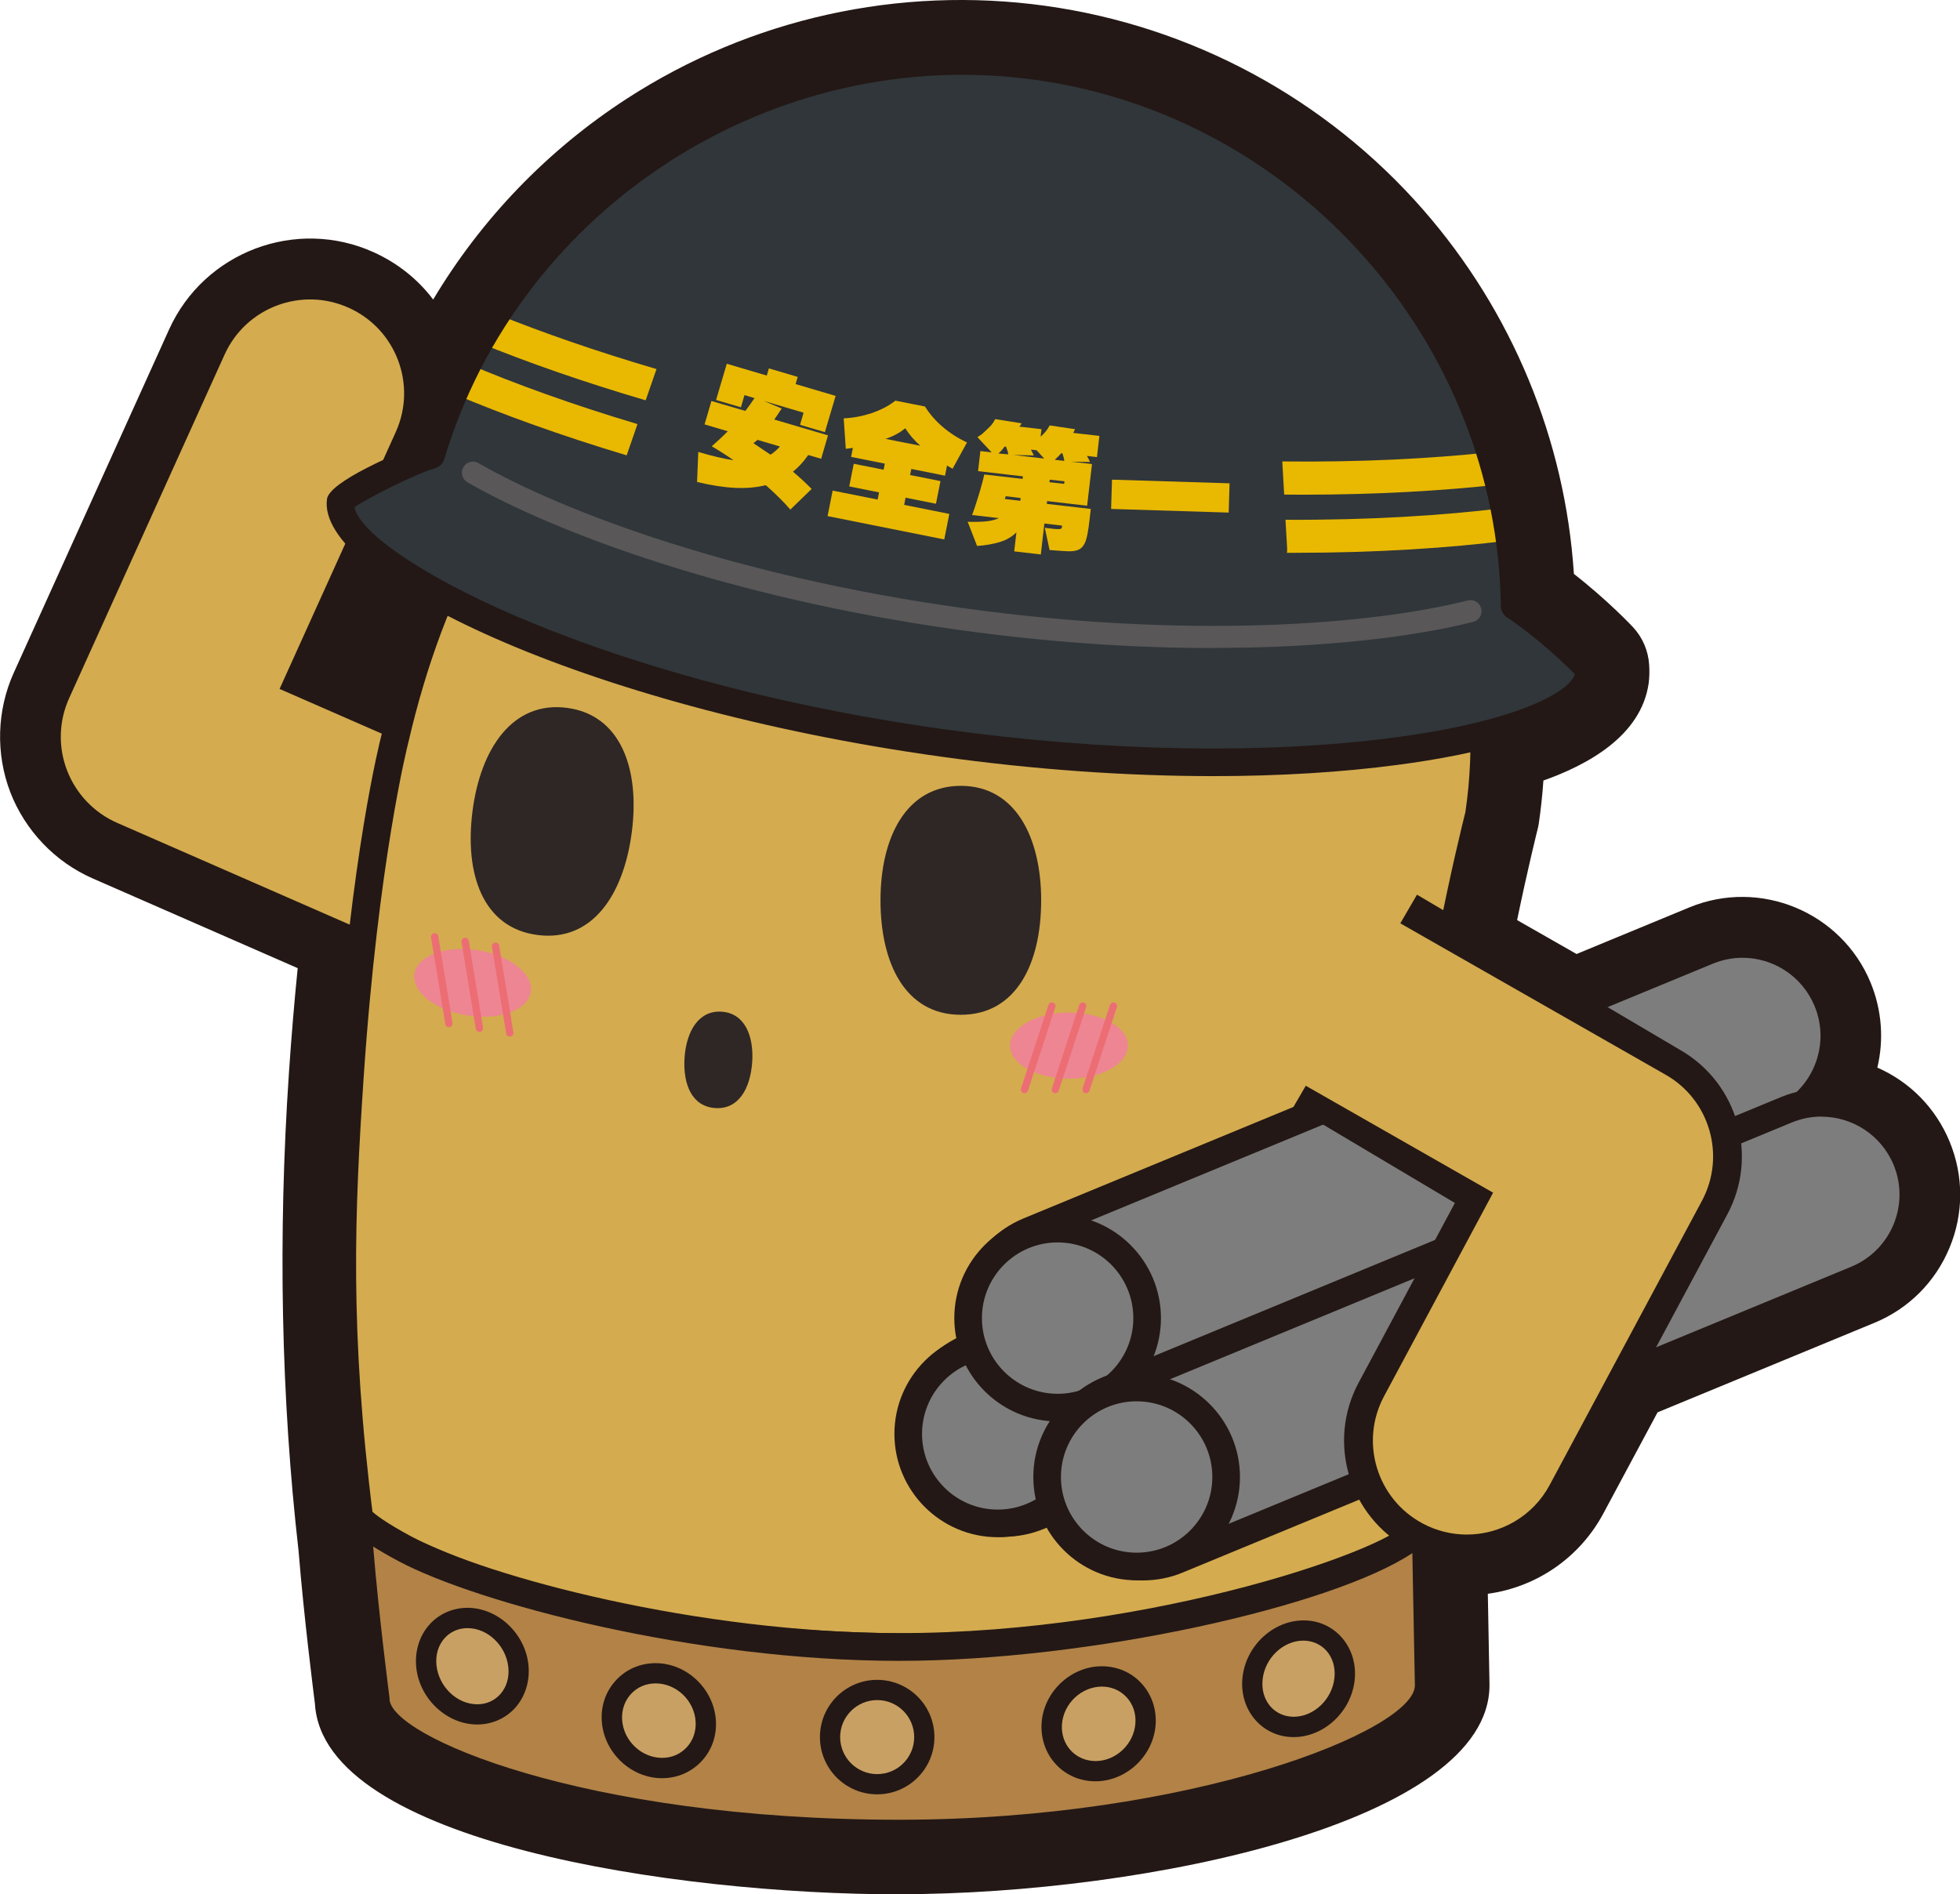
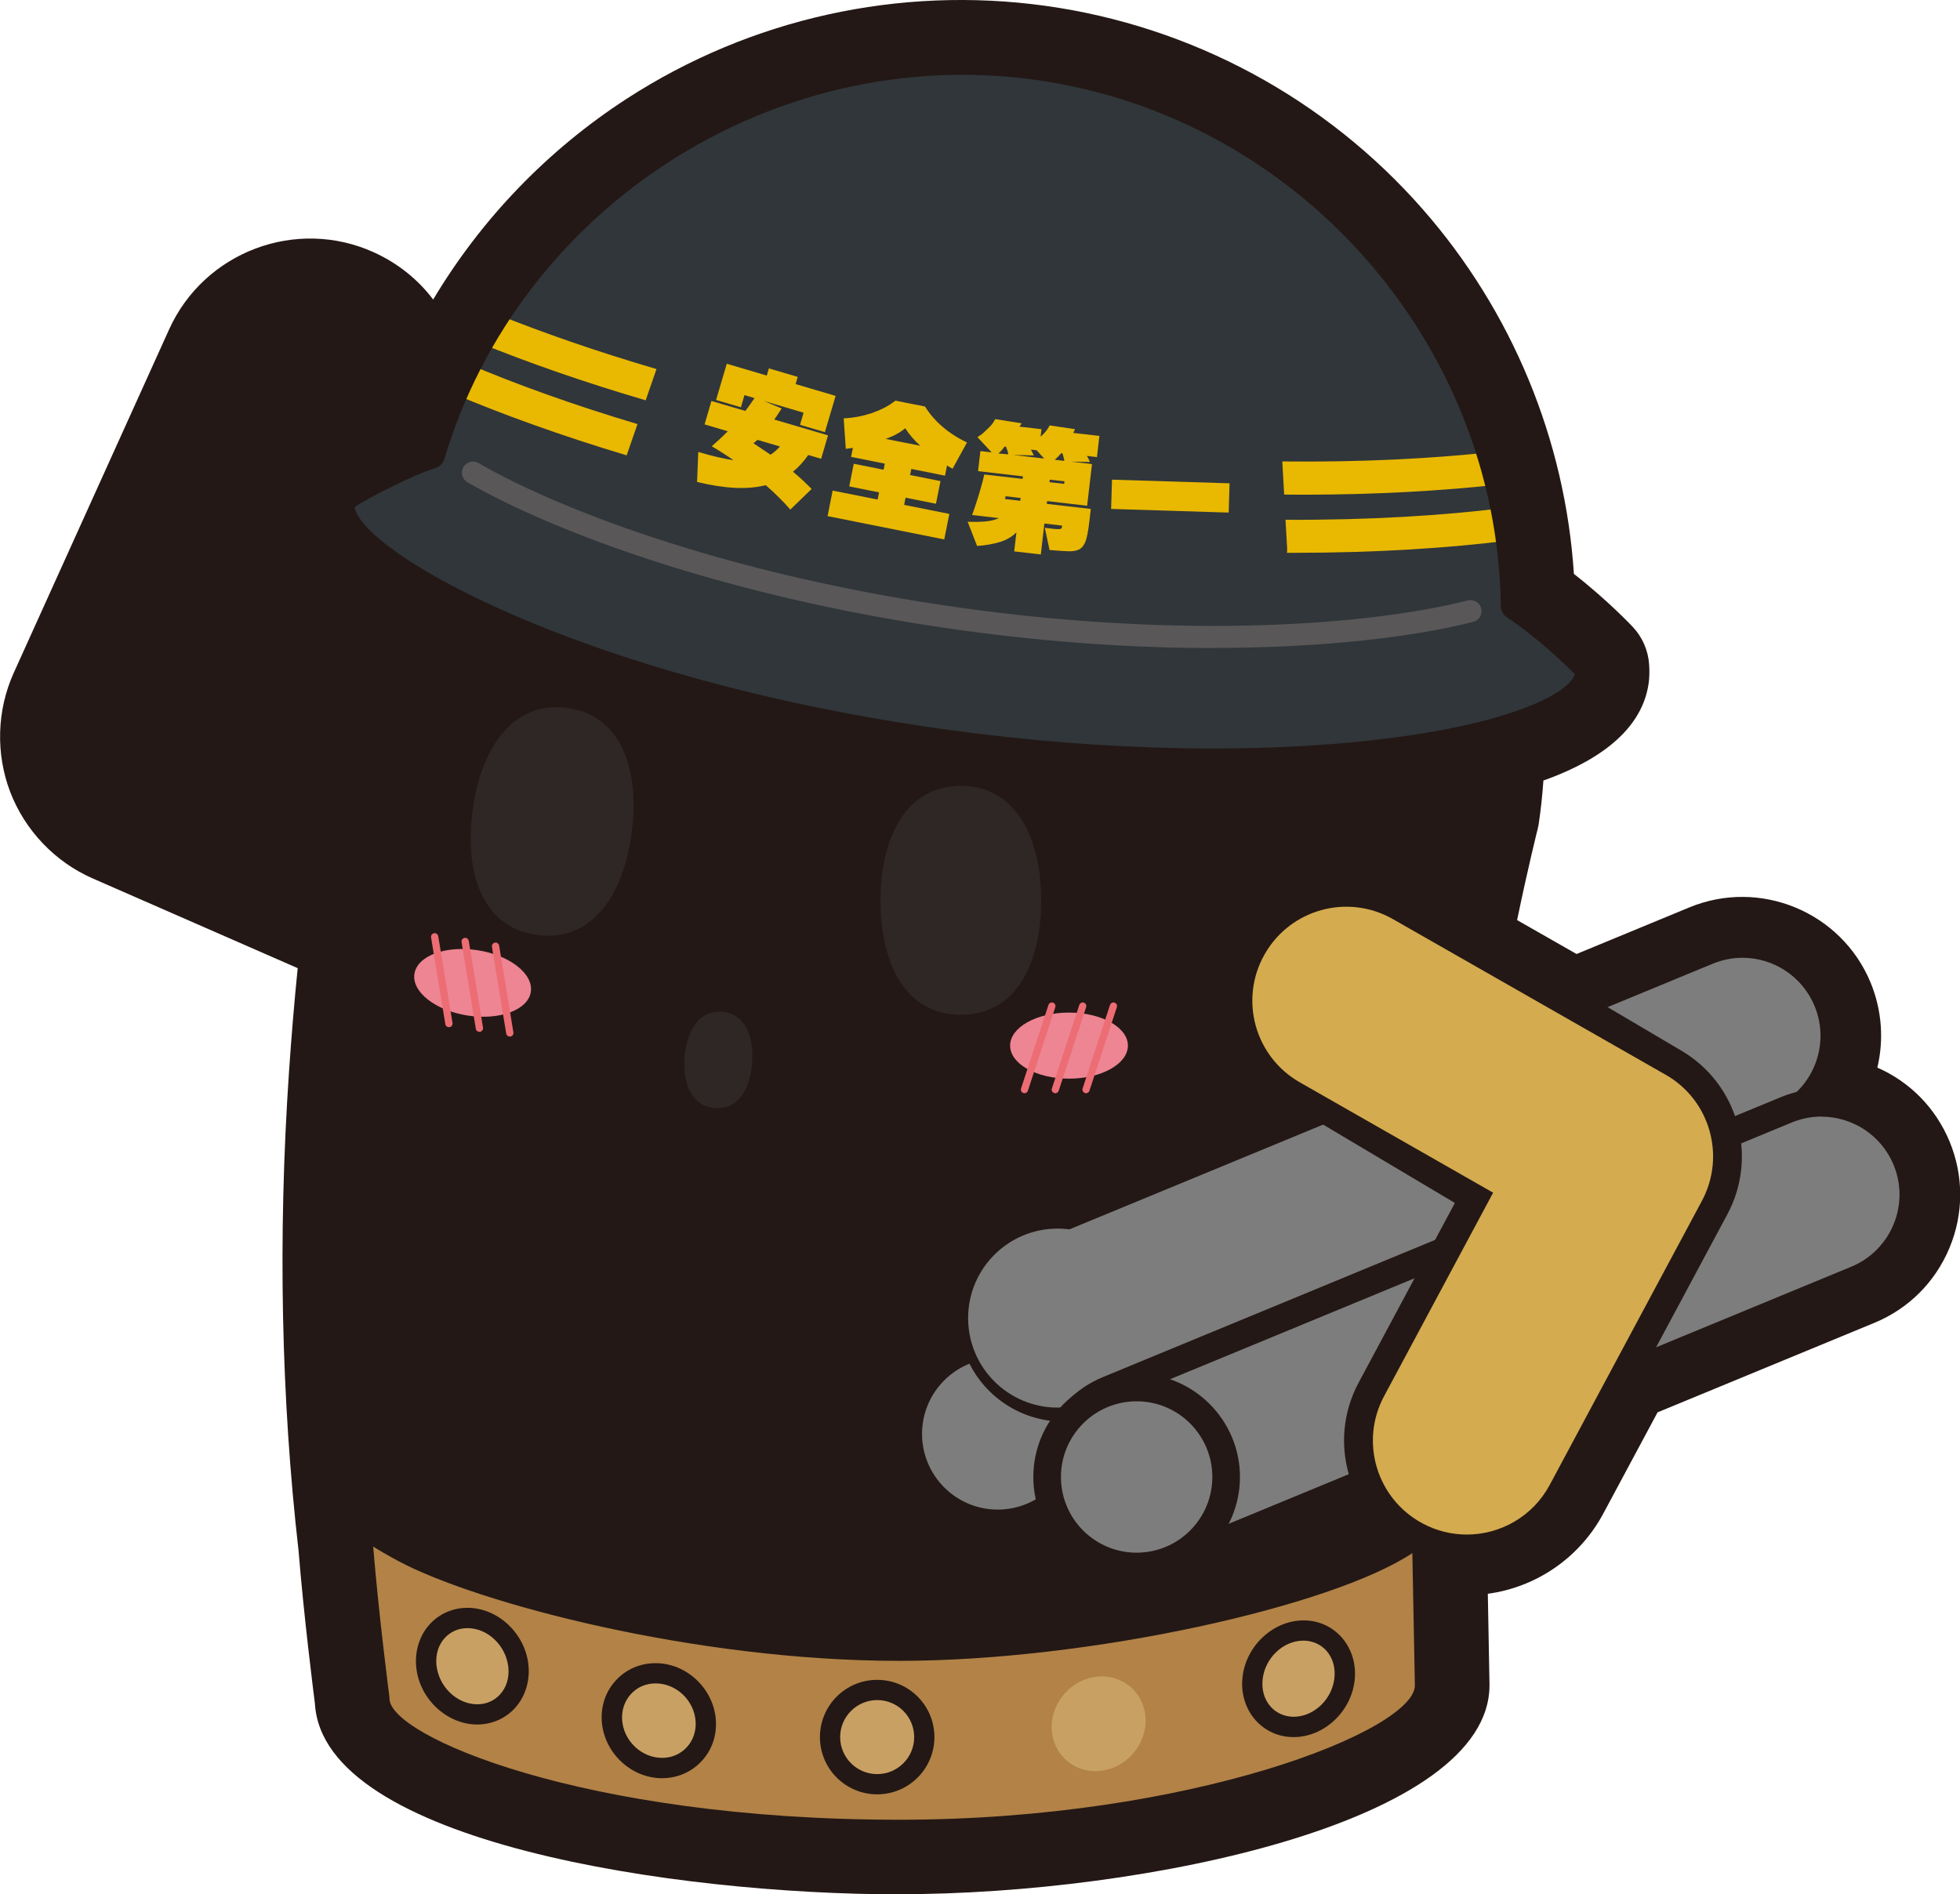
<svg xmlns="http://www.w3.org/2000/svg" id="_レイヤー_2" data-name="レイヤー_2" viewBox="0 0 177.37 171.44">
  <defs>
    <style>
      .cls-1 {
        fill: #2f2725;
      }

      .cls-2 {
        fill: #b28247;
      }

      .cls-3 {
        fill: #c9a063;
      }

      .cls-4 {
        fill: none;
      }

      .cls-5 {
        fill: #595757;
      }

      .cls-6 {
        fill: #30363a;
      }

      .cls-7 {
        fill: #231815;
      }

      .cls-8 {
        fill: #7d7d7d;
      }

      .cls-9 {
        fill: #d4ab4f;
      }

      .cls-10 {
        fill: #ee8592;
      }

      .cls-11 {
        fill: #e9b800;
      }

      .cls-12 {
        fill: #ec6d74;
      }
    </style>
  </defs>
  <g id="_デザイン" data-name="デザイン">
    <g>
      <g>
        <path class="cls-7" d="M171.33,105.42c-1.49-3.6-5.61-5.32-9.22-3.83l-2.96,1.22c-.09-.43-.22-.86-.39-1.29-.07-.18-.16-.34-.24-.51l1.83-.76c3.6-1.49,5.32-5.61,3.83-9.22-1.49-3.6-5.61-5.32-9.22-3.83l-12.7,5.24-11.15-6.37c1.27-6.78,2.68-12.36,2.68-12.36.37-2.46.51-4.87.47-7.23,5.75-1.45,9.19-3.39,9.48-5.44.03-.18,0-.56,0-.56,0,0-2.98-3.19-6.71-5.69-.34-24.3-18.36-45.39-43.18-48.84-24.82-3.45-47.91,11.91-54.88,35.19-1.07.29-3.28,1.3-5.14,2.26l1.96-4.32c1.94-4.28.04-9.31-4.24-11.25-4.28-1.93-9.31-.04-11.25,4.24l-14.06,31.08c-.94,2.07-1.01,4.43-.19,6.55.81,2.12,2.45,3.83,4.53,4.74l22.25,9.74c-.44,3.79-.87,8.2-1.2,13.21-.74,11-1.03,25.93.86,42.43.53,6.48,1.49,13.91,1.49,13.91,0,5.36,21.05,12.2,47.36,12.2s47.93-8.05,47.93-13.41l-.27-14.53c1.2.59,2.46.88,3.72.88,3.03,0,5.97-1.63,7.5-4.49l5.84-10.89,21.45-8.86c3.6-1.49,5.32-5.61,3.83-9.22ZM31.79,47.97c1.37,1.8,4.14,3.86,8.07,5.98-1.68,3.96-3.07,8.27-4.15,12.96l-10.42-4.56,6.5-14.37Z" />
        <path class="cls-7" d="M81.35,171.44c-20.19,0-52.09-4.69-52.85-17.24-.17-1.37-1-7.9-1.48-13.83-1.58-13.85-1.88-28.43-.87-43.33.22-3.21.48-6.36.79-9.42l-18.55-8.12c-3.41-1.49-6.12-4.34-7.46-7.81-1.33-3.47-1.22-7.4.31-10.79l14.06-31.08c3.18-7.03,11.49-10.17,18.52-6.99,2.16.98,3.99,2.44,5.38,4.28,4.34-7.27,10.32-13.51,17.54-18.19C67.93,1.67,81.38-1.31,94.62.53c13.23,1.84,25.36,8.39,34.15,18.43,8.08,9.23,12.87,20.85,13.66,32.98,3.04,2.37,5.23,4.69,5.34,4.81.87.93,1.39,2.14,1.47,3.41.04.61.02,1.17-.04,1.65-.67,4.82-5.59,7.43-9.53,8.83-.09,1.31-.23,2.61-.42,3.9-.03.18-.06.36-.11.53-.01.04-.88,3.51-1.85,8.2l5.38,3.07,10.21-4.22c6.4-2.64,13.76.42,16.4,6.81,1.04,2.53,1.2,5.21.61,7.69,2.98,1.31,5.29,3.68,6.54,6.7h0c1.28,3.1,1.28,6.51-.01,9.61s-3.7,5.51-6.8,6.79l-19.62,8.1-4.91,9.16c-2.14,3.99-6.04,6.66-10.45,7.26l.15,8.18s0,.07,0,.1c0,12.34-31.03,18.91-53.43,18.91ZM39.36,152.46c3,2.54,18.2,7.98,41.98,7.98,22.3,0,38.96-5.99,42.41-9l-.25-13.33c-.04-1.92.93-3.71,2.54-4.74,1.62-1.03,3.66-1.14,5.37-.3.43.21.86.32,1.3.32h0c1.11,0,2.13-.61,2.65-1.58l5.84-10.9c.6-1.12,1.57-2,2.75-2.49l21.45-8.86c.49-.2.73-.57.84-.84.11-.27.21-.7,0-1.19-.2-.49-.57-.73-.84-.84-.27-.11-.7-.2-1.19,0l-2.96,1.22c-1.52.63-3.23.54-4.68-.23-1.45-.77-2.48-2.15-2.81-3.75-.02-.11-.05-.21-.08-.29l-.07-.13c-.69-1.37-.79-2.96-.25-4.4.53-1.44,1.64-2.59,3.06-3.17l1.83-.76c.49-.2.73-.57.84-.84.11-.27.21-.7,0-1.19-.33-.79-1.25-1.17-2.03-.84l-12.7,5.24c-1.57.65-3.35.54-4.83-.31l-11.15-6.37c-2.04-1.16-3.11-3.49-2.68-5.79,1.14-6.08,2.38-11.17,2.68-12.41.28-1.98.41-4.02.37-6.07-.04-2.55,1.68-4.8,4.15-5.42.98-.25,1.82-.49,2.52-.72-.47-.36-.96-.72-1.47-1.06-1.5-1.01-2.41-2.69-2.44-4.49-.31-21.77-16.83-40.46-38.44-43.47-21.6-3.01-42.61,10.46-48.85,31.32-.54,1.82-1.98,3.22-3.81,3.73-.23.06-.74.27-1.42.57.92.63,2.07,1.32,3.44,2.06,2.5,1.35,3.56,4.37,2.45,6.99-1.57,3.69-2.86,7.74-3.86,12.05-.37,1.59-1.43,2.94-2.89,3.68-1.46.73-3.17.78-4.67.12l-10.42-4.56c-1.35-.59-2.4-1.69-2.93-3.07-.53-1.37-.48-2.9.12-4.24l6.5-14.38c.36-.8.9-1.49,1.57-2.02-.04-.85.12-1.71.48-2.51l1.96-4.32c.33-.73.36-1.55.08-2.3-.28-.75-.84-1.34-1.57-1.67-1.5-.68-3.29-.01-3.97,1.5l-14.06,31.08c-.33.73-.35,1.57-.07,2.31.29.75.87,1.35,1.6,1.67l22.25,9.74c2.22.97,3.54,3.27,3.26,5.68-.48,4.12-.88,8.48-1.18,12.94-.96,14.27-.68,28.21.84,41.43,0,.06.01.12.02.18.43,5.25,1.16,11.22,1.39,13.07ZM39.48,153.74h0s0,0,0,0Z" />
      </g>
      <g>
        <g>
          <g>
            <path class="cls-7" d="M37.17,87.93c-1.49,0-3-.3-4.45-.94l-23.17-10.14c-2.72-1.19-4.85-3.42-5.92-6.2-1.07-2.77-.98-5.86.25-8.56l14.06-31.08c2.53-5.59,9.11-8.07,14.71-5.55,5.59,2.53,8.07,9.11,5.54,14.7l-9.42,20.83,12.86,5.63c5.62,2.46,8.19,9.01,5.72,14.64-1.83,4.17-5.91,6.66-10.19,6.66Z" />
-             <path class="cls-9" d="M37.17,85.32c-1.14,0-2.29-.23-3.4-.71l-23.17-10.14c-2.08-.91-3.71-2.62-4.53-4.74-.82-2.12-.75-4.48.19-6.55l14.06-31.08c1.93-4.28,6.97-6.18,11.25-4.24,4.28,1.93,6.18,6.97,4.24,11.25l-10.51,23.24,15.29,6.69c4.3,1.88,6.26,6.89,4.38,11.2-1.4,3.19-4.52,5.09-7.79,5.09Z" />
          </g>
          <g>
-             <path class="cls-9" d="M129.12,102.89c0-10.5,4.7-29.15,4.7-29.15,4.29-28.74-20.33-51.21-46.5-51.21s-44.87,15.2-51.6,44.4c0,0-2.71,10.43-4.06,30.49-.79,11.65-1.35,22.9.94,40.57,0,0,15.43,10.72,48.78,11.08,26.31.29,47.65-8.51,47.65-11.56,0-.1-.02-.2-.04-.29h.04s.1-16.93.1-34.33Z" />
            <path class="cls-7" d="M82.62,150.32c-.42,0-.84,0-1.27,0-33.35-.36-48.84-10.86-49.48-11.31-.29-.2-.48-.52-.53-.87-2.25-17.37-1.79-28.32-.94-40.81,1.34-19.95,3.99-30.29,4.1-30.72,6.74-29.22,25.5-45.34,52.81-45.34,14.13,0,28.11,6.43,37.4,17.2,8.59,9.97,12.26,22.56,10.34,35.44,0,.04-.01.08-.02.12-.05.19-4.67,18.63-4.67,28.85,0,17.21-.1,34.17-.1,34.34,0,.04,0,.08,0,.13,0,.05,0,.11,0,.16,0,.66-.32,1.3-.99,1.96-3.9,3.86-23.22,10.86-46.65,10.86ZM33.75,137.25c2.77,1.69,18.2,10.25,47.63,10.57,25.74.3,44.99-8.01,46.37-10.38,0-.02,0-.03,0-.03-.02-.17-.02-.33.03-.49.01-2.36.1-18.08.1-34.02,0-10.34,4.38-28.02,4.73-29.4,1.79-12.13-1.67-23.98-9.77-33.38-8.82-10.23-22.09-16.34-35.5-16.34-26.03,0-43.93,15.42-50.39,43.43-.04.14-2.71,10.61-4.04,30.29-.82,12.22-1.28,22.93.85,39.75ZM127.79,137.36h0s0,0,0,0Z" />
          </g>
          <g>
            <path class="cls-2" d="M34,153.75c0,5.36,21.05,12.2,47.36,12.2s47.93-8.05,47.93-13.41l-.28-15.02c0,3.62-24.98,11.56-47.65,11.56-17.99,0-37.43-5-44.69-8.87-1.89-1.01-4.37-2.51-4.37-3.25.41,6.92,1.7,16.8,1.7,16.8Z" />
            <path class="cls-7" d="M81.37,167.19c-25.33,0-48.42-6.36-48.61-13.36-.12-.9-1.29-10.12-1.69-16.69,0-.07,0-.14,0-.21,0-.68.54-1.23,1.21-1.25.56-.03,1.12.39,1.25.96.29.35,1.46,1.22,3.74,2.44,6.86,3.66,26,8.72,44.1,8.72,23.15,0,45.22-7.8,46.4-10.38.04-.65.58-1.17,1.24-1.17h.01c.68,0,1.24.54,1.25,1.23l.28,15.02c0,7.28-24.82,14.68-49.18,14.68ZM33.77,139.97c.52,6.33,1.46,13.53,1.47,13.61,0,.05.01.11.01.16,0,3.34,17.42,10.95,46.11,10.95,26.5,0,46.68-8.1,46.68-12.16l-.23-11.97c-7.24,4.82-29.17,9.75-46.46,9.75-18.51,0-38.19-5.24-45.28-9.02-.93-.5-1.69-.94-2.31-1.33Z" />
          </g>
          <g>
            <path class="cls-3" d="M46.91,150.77c.25,2.41-1.41,4.37-3.71,4.38s-4.37-1.93-4.63-4.34c-.25-2.41,1.41-4.37,3.71-4.38s4.37,1.93,4.63,4.34Z" />
            <path class="cls-7" d="M43.19,156.07c-2.75,0-5.22-2.31-5.52-5.16-.15-1.45.28-2.86,1.19-3.88.87-.97,2.09-1.51,3.42-1.52h.02c2.75,0,5.22,2.31,5.52,5.16.15,1.45-.28,2.86-1.19,3.88-.87.97-2.09,1.51-3.42,1.52h-.03ZM42.31,147.35h-.02c-.81,0-1.54.33-2.06.91-.57.64-.83,1.51-.73,2.46.21,1.94,1.86,3.52,3.69,3.52h.02c.81,0,1.54-.33,2.06-.91.57-.64.83-1.51.73-2.46-.21-1.94-1.86-3.52-3.69-3.52Z" />
          </g>
          <g>
            <path class="cls-3" d="M63.86,155.72c.16,2.37-1.61,4.29-3.95,4.29s-4.37-1.92-4.53-4.28c-.16-2.37,1.61-4.29,3.95-4.29s4.37,1.92,4.53,4.28Z" />
            <path class="cls-7" d="M59.91,160.93c-2.81,0-5.25-2.31-5.45-5.14-.1-1.41.36-2.74,1.3-3.74.92-.99,2.19-1.53,3.57-1.53h0c2.81,0,5.25,2.31,5.45,5.14h0c.1,1.41-.36,2.74-1.3,3.74-.92.98-2.19,1.53-3.57,1.53h0ZM59.33,152.35h0c-.87,0-1.66.34-2.22.95-.58.62-.87,1.46-.81,2.36.13,1.89,1.75,3.43,3.62,3.43h0c.87,0,1.65-.34,2.22-.95.58-.62.87-1.46.81-2.36h0c-.13-1.89-1.75-3.43-3.62-3.43Z" />
          </g>
          <g>
            <path class="cls-3" d="M113.34,151.91c-.25,2.41,1.41,4.37,3.71,4.38s4.37-1.93,4.63-4.34c.25-2.41-1.41-4.37-3.71-4.38-2.3-.01-4.37,1.93-4.63,4.34Z" />
            <path class="cls-7" d="M117.07,157.21h-.02c-1.33,0-2.55-.55-3.42-1.52-.91-1.02-1.35-2.43-1.19-3.88.3-2.85,2.77-5.16,5.52-5.16h.02c1.34,0,2.55.55,3.42,1.52.91,1.02,1.35,2.43,1.19,3.88-.3,2.85-2.77,5.16-5.52,5.16ZM117.95,148.48c-1.83,0-3.49,1.58-3.69,3.52-.1.95.16,1.82.73,2.46.52.58,1.25.9,2.06.91h.02c1.83,0,3.49-1.58,3.69-3.52.1-.95-.16-1.82-.73-2.46-.52-.58-1.25-.9-2.06-.91h-.02Z" />
          </g>
          <g>
            <path class="cls-3" d="M95.18,156c-.16,2.37,1.61,4.29,3.95,4.29s4.37-1.92,4.53-4.28c.16-2.37-1.61-4.29-3.95-4.29s-4.37,1.92-4.53,4.28Z" />
-             <path class="cls-7" d="M99.13,161.21h0c-1.38,0-2.65-.54-3.57-1.53-.93-1-1.39-2.33-1.3-3.74h0c.19-2.83,2.64-5.14,5.45-5.14h0c1.38,0,2.65.54,3.57,1.53.93,1,1.39,2.33,1.3,3.74-.19,2.83-2.64,5.14-5.45,5.14ZM96.1,156.07c-.06.9.23,1.74.81,2.36.57.61,1.36.94,2.22.95h0c1.87,0,3.49-1.54,3.62-3.43.06-.9-.23-1.74-.81-2.36-.57-.61-1.36-.95-2.22-.95h0c-1.86,0-3.49,1.54-3.62,3.43h0Z" />
          </g>
          <g>
            <circle class="cls-3" cx="79.38" cy="157.2" r="4.26" />
            <path class="cls-7" d="M79.38,162.39c-2.86,0-5.18-2.32-5.18-5.18s2.32-5.18,5.18-5.18,5.18,2.32,5.18,5.18-2.32,5.18-5.18,5.18ZM79.38,153.86c-1.84,0-3.35,1.5-3.35,3.35s1.5,3.35,3.35,3.35,3.35-1.5,3.35-3.35-1.5-3.35-3.35-3.35Z" />
          </g>
          <path class="cls-1" d="M57.18,75.27c-.73,5.68-3.56,9.99-8.53,9.35-4.97-.64-6.62-5.53-5.89-11.21s3.64-9.98,8.53-9.35c4.89.63,6.62,5.53,5.89,11.21Z" />
          <path class="cls-1" d="M68.07,96.13c-.17,2.41-1.25,4.3-3.36,4.15s-2.92-2.16-2.76-4.57c.17-2.41,1.29-4.29,3.36-4.15s2.92,2.16,2.76,4.57Z" />
          <path class="cls-1" d="M94.22,81.48c0,5.72-2.25,10.36-7.27,10.36s-7.27-4.64-7.27-10.36,2.34-10.36,7.27-10.36,7.27,4.64,7.27,10.36Z" />
          <g>
            <ellipse class="cls-10" cx="42.76" cy="88.94" rx="2.99" ry="5.33" transform="translate(-51.69 117.52) rotate(-81.15)" />
            <path class="cls-12" d="M40.62,92.96c-.16,0-.3-.11-.32-.27l-1.29-7.85c-.03-.18.09-.35.27-.38.17-.04.35.09.38.27l1.29,7.85c.03.18-.09.35-.27.38-.02,0-.04,0-.05,0Z" />
            <path class="cls-12" d="M43.38,93.38c-.16,0-.3-.11-.32-.27l-1.29-7.85c-.03-.18.09-.35.27-.38.18-.04.34.09.38.27l1.29,7.85c.03.18-.09.35-.27.38-.02,0-.04,0-.05,0Z" />
            <path class="cls-12" d="M46.13,93.81c-.16,0-.3-.11-.32-.27l-1.29-7.85c-.03-.18.09-.35.27-.38.17-.04.35.09.38.27l1.29,7.85c.03.18-.09.35-.27.38-.02,0-.04,0-.05,0Z" />
          </g>
          <g>
            <ellipse class="cls-10" cx="96.74" cy="94.63" rx="5.33" ry="2.99" />
            <path class="cls-12" d="M98.28,98.94s-.07,0-.1-.02c-.17-.06-.27-.24-.21-.41l2.48-7.56c.06-.17.25-.27.41-.21.17.06.27.24.21.41l-2.48,7.56c-.04.14-.17.23-.31.23Z" />
            <path class="cls-12" d="M95.5,98.94s-.07,0-.1-.02c-.17-.06-.27-.24-.21-.41l2.48-7.56c.06-.17.25-.27.41-.21.17.06.27.24.21.41l-2.48,7.56c-.04.14-.17.23-.31.23Z" />
            <path class="cls-12" d="M92.71,98.94s-.07,0-.1-.02c-.17-.06-.27-.24-.21-.41l2.48-7.56c.06-.17.25-.27.41-.21.17.06.27.24.21.41l-2.48,7.56c-.04.14-.17.23-.31.23Z" />
          </g>
          <g>
            <g>
              <path class="cls-7" d="M90.85,139.09c-3.73,0-7.27-2.21-8.78-5.88-2-4.85.3-10.4,5.15-12.41l61.41-25.36c4.85-2,10.4.31,12.41,5.15,2,4.85-.3,10.4-5.15,12.41l-61.41,25.36c-1.19.49-2.41.72-3.62.72Z" />
              <path class="cls-8" d="M90.85,136.64c-2.77,0-5.4-1.64-6.53-4.37-1.49-3.6.23-7.73,3.83-9.22l61.41-25.36c3.6-1.49,7.73.23,9.22,3.83,1.49,3.6-.23,7.73-3.83,9.22l-61.41,25.36c-.88.36-1.79.54-2.69.54Z" />
            </g>
            <g>
              <circle class="cls-8" cx="90.29" cy="129.77" r="8.1" />
              <path class="cls-7" d="M90.29,139.12c-5.16,0-9.35-4.2-9.35-9.35s4.2-9.35,9.35-9.35,9.35,4.2,9.35,9.35-4.2,9.35-9.35,9.35ZM90.29,122.92c-3.78,0-6.85,3.07-6.85,6.85s3.07,6.85,6.85,6.85,6.85-3.07,6.85-6.85-3.07-6.85-6.85-6.85Z" />
            </g>
          </g>
          <g>
            <g>
              <path class="cls-7" d="M96.28,128.6c-3.73,0-7.27-2.21-8.78-5.88-2-4.85.3-10.4,5.15-12.41l61.41-25.36c4.85-2,10.4.31,12.41,5.15,2,4.85-.31,10.4-5.16,12.41l-61.41,25.36c-1.19.49-2.41.72-3.62.72Z" />
              <g>
                <path class="cls-8" d="M96.28,127.41c-3.38,0-6.39-2.02-7.68-5.14-.85-2.05-.84-4.31,0-6.36.85-2.05,2.45-3.64,4.5-4.49l61.41-25.36c1.01-.42,2.08-.63,3.17-.63,3.38,0,6.39,2.02,7.68,5.14.85,2.05.84,4.31,0,6.36-.85,2.05-2.45,3.64-4.5,4.49l-61.41,25.36c-1.01.42-2.08.63-3.17.63Z" />
                <path class="cls-7" d="M157.68,86.68c2.77,0,5.4,1.64,6.53,4.37,1.49,3.6-.23,7.73-3.83,9.22l-61.41,25.36c-.88.36-1.79.54-2.69.54-2.77,0-5.4-1.64-6.53-4.37-1.49-3.6.23-7.73,3.83-9.22l61.41-25.36c.88-.36,1.79-.54,2.69-.54M157.68,84.18h0c-1.25,0-2.48.24-3.65.73l-61.41,25.36c-4.87,2.01-7.2,7.61-5.19,12.48,1.48,3.59,4.95,5.91,8.84,5.91,1.25,0,2.48-.24,3.64-.73l61.41-25.36c4.87-2.01,7.2-7.61,5.19-12.48-1.48-3.59-4.95-5.91-8.84-5.91h0Z" />
              </g>
            </g>
            <g>
              <circle class="cls-8" cx="95.71" cy="119.29" r="8.1" />
-               <path class="cls-7" d="M95.71,128.64c-5.16,0-9.35-4.2-9.35-9.35s4.2-9.35,9.35-9.35,9.35,4.2,9.35,9.35-4.2,9.35-9.35,9.35ZM95.71,112.44c-3.78,0-6.85,3.07-6.85,6.85s3.07,6.85,6.85,6.85,6.85-3.07,6.85-6.85-3.07-6.85-6.85-6.85Z" />
            </g>
          </g>
          <g>
            <g>
              <path class="cls-7" d="M103.42,142.98c-3.73,0-7.27-2.21-8.78-5.88-2-4.85.3-10.4,5.15-12.41l61.41-25.36c4.85-2,10.4.3,12.41,5.15,2,4.85-.31,10.4-5.16,12.41l-61.41,25.36c-1.19.49-2.41.72-3.62.72Z" />
              <g>
                <path class="cls-8" d="M103.42,141.79c-3.38,0-6.39-2.02-7.68-5.14-.85-2.05-.84-4.31,0-6.36.85-2.05,2.45-3.64,4.5-4.49l61.41-25.36c1.01-.42,2.08-.63,3.17-.63,3.38,0,6.39,2.02,7.68,5.14.85,2.05.84,4.31,0,6.36-.85,2.05-2.45,3.64-4.5,4.49l-61.41,25.36c-1.01.42-2.08.63-3.17.63Z" />
                <path class="cls-7" d="M164.83,101.06c2.77,0,5.4,1.64,6.53,4.36,1.49,3.6-.23,7.73-3.83,9.22l-61.41,25.36c-.88.36-1.79.54-2.69.54-2.77,0-5.4-1.64-6.53-4.37-1.49-3.6.23-7.73,3.83-9.22l61.41-25.36c.88-.36,1.79-.54,2.69-.54M164.83,98.56h0c-1.25,0-2.48.24-3.64.72l-61.41,25.36c-4.87,2.01-7.2,7.61-5.19,12.48,1.48,3.59,4.95,5.91,8.84,5.91,1.25,0,2.48-.24,3.64-.73l61.41-25.36c2.36-.97,4.2-2.81,5.18-5.17.98-2.36.98-4.96,0-7.31-1.48-3.59-4.95-5.91-8.84-5.91h0Z" />
              </g>
            </g>
            <g>
              <circle class="cls-8" cx="102.86" cy="133.67" r="8.1" />
              <path class="cls-7" d="M102.86,143.02c-5.16,0-9.35-4.2-9.35-9.35s4.2-9.35,9.35-9.35,9.35,4.2,9.35,9.35-4.2,9.35-9.35,9.35ZM102.86,126.82c-3.78,0-6.85,3.07-6.85,6.85s3.07,6.85,6.85,6.85,6.85-3.07,6.85-6.85-3.07-6.85-6.85-6.85Z" />
            </g>
          </g>
          <g>
            <path class="cls-7" d="M132.74,141.49c-1.77,0-3.57-.42-5.24-1.32-5.41-2.9-7.45-9.63-4.55-15.04l8.71-16.26-14.61-8.69,11.18-19.21,23.88,14.09c5.17,3.01,7.03,9.58,4.2,14.85l-13.78,25.72c-2,3.74-5.84,5.87-9.8,5.87Z" />
            <path class="cls-9" d="M132.74,138.88c-1.35,0-2.73-.32-4.01-1.01-4.14-2.22-5.7-7.37-3.48-11.51l9.87-18.42-17.5-9.99c-4.08-2.33-5.5-7.52-3.17-11.6,2.33-4.08,7.52-5.5,11.6-3.17l24.69,14.09c4,2.28,5.45,7.34,3.28,11.4l-13.78,25.72c-1.53,2.86-4.47,4.49-7.5,4.49Z" />
          </g>
          <g>
            <g>
              <path class="cls-6" d="M137.06,54.82c-.34-24.3-18.36-45.39-43.18-48.84s-47.91,11.91-54.88,35.19c-2.01.55-8.08,3.62-8.16,4.18-.8,5.73,22.31,17.42,54.51,21.9,32.2,4.48,57.62-.45,58.42-6.18.03-.18,0-.56,0-.56,0,0-2.98-3.19-6.71-5.69Z" />
              <path class="cls-5" d="M109.78,58.65c-6.85,0-14.61-.47-23-1.64-20.68-2.88-36.54-8.79-44.48-13.36-.48-.28-.64-.89-.37-1.37.28-.48.89-.65,1.37-.37,7.78,4.48,23.36,10.27,43.76,13.11,20.48,2.85,37.07,1.52,45.77-.68.54-.13,1.08.19,1.21.73s-.19,1.08-.72,1.21c-5.29,1.34-13.43,2.36-23.53,2.36Z" />
            </g>
            <path class="cls-4" d="M137.06,54.82c-.34-24.3-18.36-45.39-43.18-48.84s-47.91,11.91-54.88,35.19c-2.01.55-8.08,3.62-8.16,4.18-.8,5.73,22.31,17.42,54.51,21.9,32.2,4.48,57.62-.45,58.42-6.18.03-.18,0-.56,0-.56,0,0-2.98-3.19-6.71-5.69Z" />
          </g>
        </g>
        <g>
          <g>
            <path class="cls-11" d="M42.3,32.91c-.45.89-.87,1.8-1.27,2.72,4.45,1.88,9.72,3.79,15.68,5.58l.98-2.83c-5.86-1.75-11.03-3.62-15.39-5.47Z" />
            <path class="cls-11" d="M136.61,48.93c-.13-.99-.29-1.98-.48-2.96-5.58.69-12.26,1.11-19.8,1.07l.15,2.6c0,.14,0,.27-.02.39.24,0,.5,0,.74,0,7.36,0,13.9-.43,19.41-1.12Z" />
            <path class="cls-11" d="M117.94,44.77c6.63,0,12.59-.35,17.74-.92-.24-.99-.51-1.96-.81-2.92-5.41.58-11.76.91-18.83.83l.17,3c.58,0,1.16.01,1.73.01Z" />
            <path class="cls-11" d="M44.9,28.41c-.55.85-1.08,1.71-1.58,2.59,4.36,1.78,9.43,3.56,15.11,5.23l.98-2.83c-5.45-1.6-10.32-3.3-14.52-4.99Z" />
          </g>
          <g>
            <path class="cls-11" d="M73.15,41.17c-.21.3-.43.58-.66.83-.23.25-.47.48-.73.69.52.43,1.09.95,1.69,1.56l-1.93,1.87c-.29-.34-.62-.7-1-1.07-.38-.38-.79-.76-1.22-1.14-.84.21-1.78.29-2.8.24-1.03-.05-2.17-.23-3.42-.53l.11-2.72c.64.19,1.22.35,1.75.47s1.01.22,1.44.28c-.66-.46-1.32-.88-1.97-1.26.27-.24.52-.47.76-.69s.47-.45.69-.67l-2.1-.62.62-2.12,3.07.9c.15-.2.3-.4.44-.6.14-.2.27-.38.39-.56l-.91-.27-.32,1.1-2.25-.66.97-3.28,3.62,1.07.19-.65,2.61.77-.19.65,3.62,1.07-.97,3.28-2.25-.66.32-1.1-3.59-1.06,1.61.68c-.11.17-.22.34-.33.5s-.22.32-.34.5l4.86,1.43-.62,2.12-1.16-.34ZM68.55,39.81c-.07.06-.14.12-.2.17-.06.05-.12.09-.17.13.27.18.54.36.79.53.25.17.51.34.76.51.3-.19.58-.44.85-.74l-2.03-.6Z" />
            <path class="cls-11" d="M86.2,42.42c-.08-.04-.17-.09-.25-.14-.08-.05-.17-.1-.25-.15l-.18.92-3.05-.61-.11.55,2.75.55-.41,2.05-2.75-.55-.13.65,4.09.82-.46,2.31-10.56-2.11.46-2.31,4.07.81.13-.65-2.7-.54.41-2.05,2.7.54.11-.55-3.05-.61.16-.82c-.11.02-.21.04-.32.05-.11.01-.21.02-.32.04l-.19-2.76c.43-.02.86-.07,1.29-.15.43-.08.84-.19,1.24-.32.4-.14.78-.3,1.15-.49.37-.19.7-.41,1-.64l2.68.53c.4.65.92,1.26,1.57,1.82.65.56,1.39,1.04,2.23,1.43l-1.3,2.37ZM81.92,38.76c-.48.4-1.07.72-1.78.96l3.14.62c-.55-.49-1-1.02-1.36-1.58Z" />
            <path class="cls-11" d="M98.37,41.28c.08.13.14.25.19.36l.07.17-1.68-.03,1.87.22-.44,3.77-3.62-.42-.03.25,3.98.46-.11.98c-.06.52-.12.95-.19,1.3-.07.35-.15.63-.26.85-.11.21-.24.37-.4.48-.16.1-.36.17-.61.2-.24.03-.54.03-.9,0s-.77-.05-1.26-.09l-.43-2.01c.39.04.68.08.88.1.2.02.36.02.46.01s.16-.04.18-.09c.02-.05.04-.12.05-.22l-1.61-.19-.32,2.8-2.41-.28.2-1.72c-.41.41-.92.7-1.52.88-.6.18-1.28.3-2.04.35l-.85-2.19c.66.02,1.23.01,1.7-.04s.84-.15,1.12-.29l-2.42-.28c.17-.47.33-.92.46-1.36.14-.44.26-.83.35-1.17.1-.34.17-.62.22-.83l.07-.31,3.47.4.03-.23-4.06-.47.21-1.82,1.02.12-1.29-1.38.19-.12c.12-.07.26-.18.42-.33s.34-.32.53-.51.34-.42.47-.67l2.39.38c-.04.09-.11.19-.2.3l2,.23-.08.68c.18-.16.34-.32.46-.47.13-.16.25-.34.36-.55l2.29.34c-.03.07-.05.12-.07.17-.02.04-.05.1-.09.17l2.37.27-.22,1.92-.91-.11ZM91.16,40.77c-.04-.12-.08-.23-.12-.34l-.13-.02c-.08.12-.17.24-.27.35-.1.11-.2.2-.29.28l.89.08c-.01-.11-.04-.23-.07-.35ZM92.36,45.07l-1.36-.16v.07c-.02.05-.04.11-.07.18l1.4.16.03-.25ZM93.81,40.75l-.52-.06c.07.12.13.24.18.35l.08.18-1.86-.05,2.8.33-.68-.75ZM96.32,43.56l-1.32-.15-.03.23,1.33.15.03-.23ZM96.24,41.35c-.03-.11-.06-.22-.1-.33h-.11c-.08.09-.16.19-.25.28-.09.09-.2.19-.33.31l.87.1c-.03-.13-.05-.25-.08-.36Z" />
            <path class="cls-11" d="M100.55,46.06l.08-2.65,10.64.33-.08,2.65-10.64-.33Z" />
          </g>
          <path class="cls-7" d="M109.78,70.24c-7.85,0-16.21-.59-24.61-1.76-32.5-4.52-56.56-16.24-55.58-23.31.22-1.59,6.3-4.13,8.38-4.95C45.38,16.53,69.38,1.31,94.05,4.74c24.66,3.43,43.58,24.61,44.25,49.41,3.54,2.48,6.27,5.38,6.39,5.5.2.21.32.49.33.78,0,.15.03.53-.01.81-.68,4.9-11.89,7.11-18.51,7.98-5.12.68-10.77,1.02-16.71,1.02ZM32.08,45.88c.67,4.14,20.64,15.56,53.44,20.13,14.54,2.02,28.97,2.28,40.65.74,11.35-1.5,15.93-4.21,16.34-5.74-.88-.89-3.3-3.24-6.14-5.14-.34-.23-.55-.61-.55-1.02-.33-23.85-18.44-44.33-42.1-47.62-23.68-3.3-46.67,11.46-53.51,34.31-.12.41-.45.73-.87.85-1.67.46-6.04,2.67-7.25,3.5Z" />
        </g>
      </g>
    </g>
  </g>
</svg>